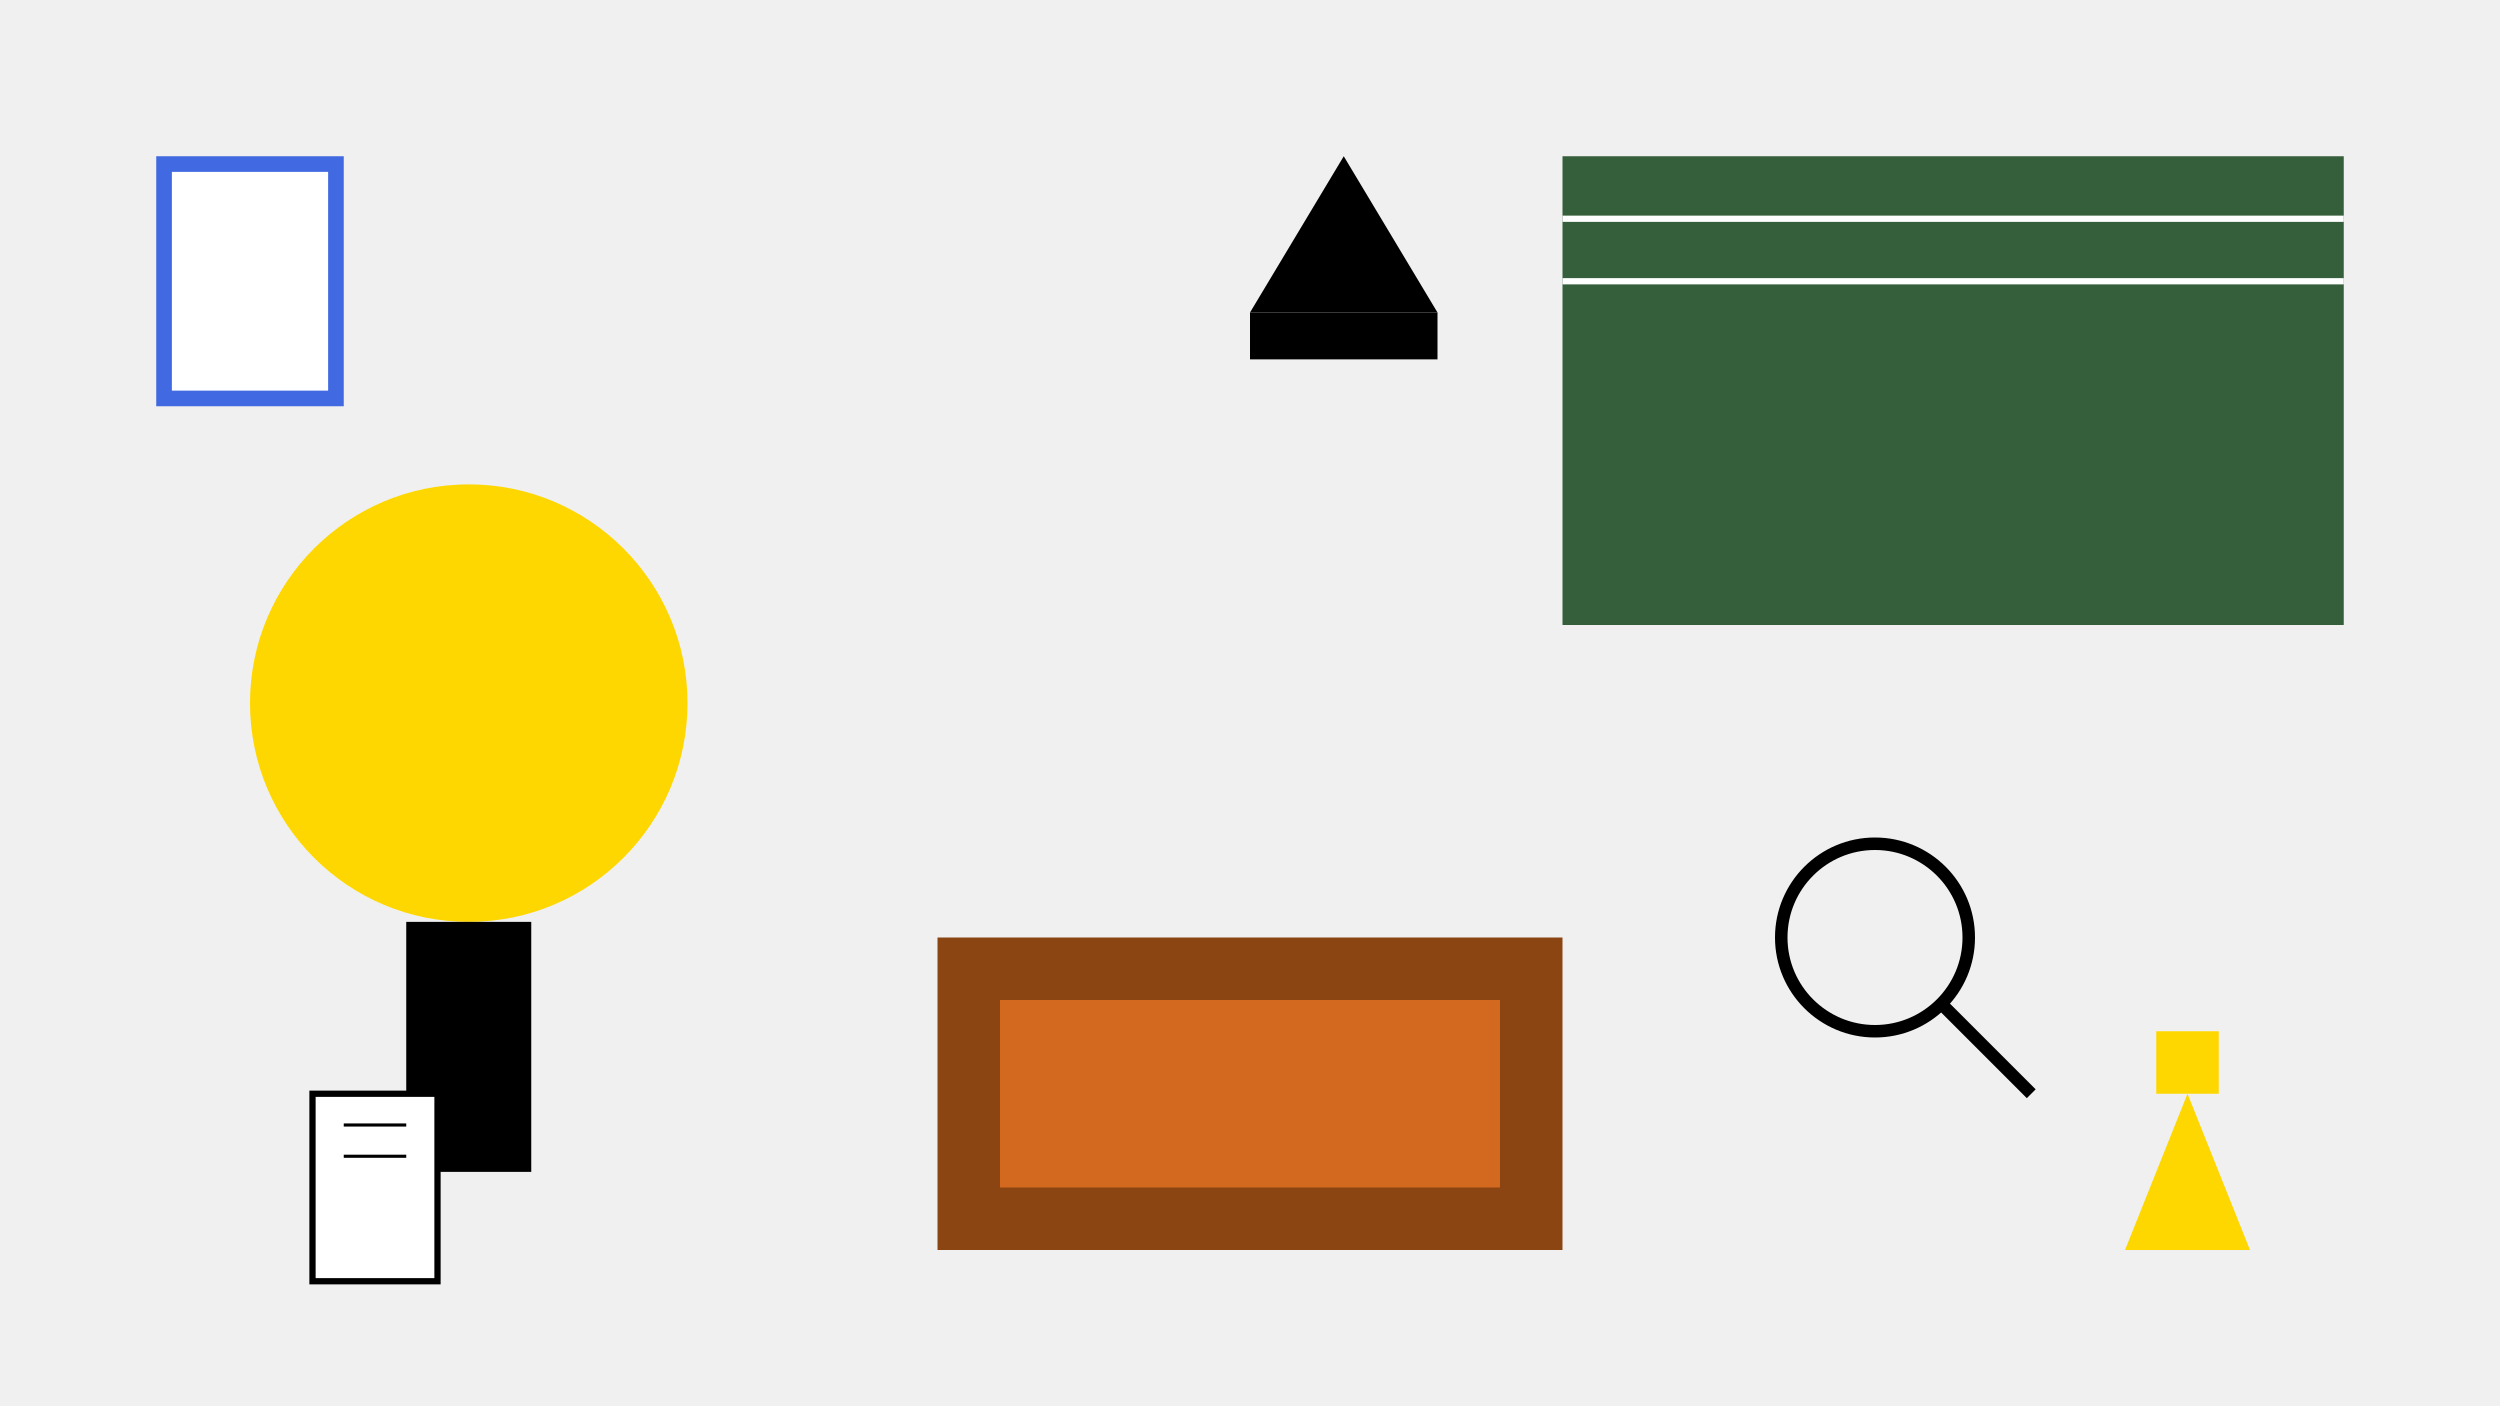
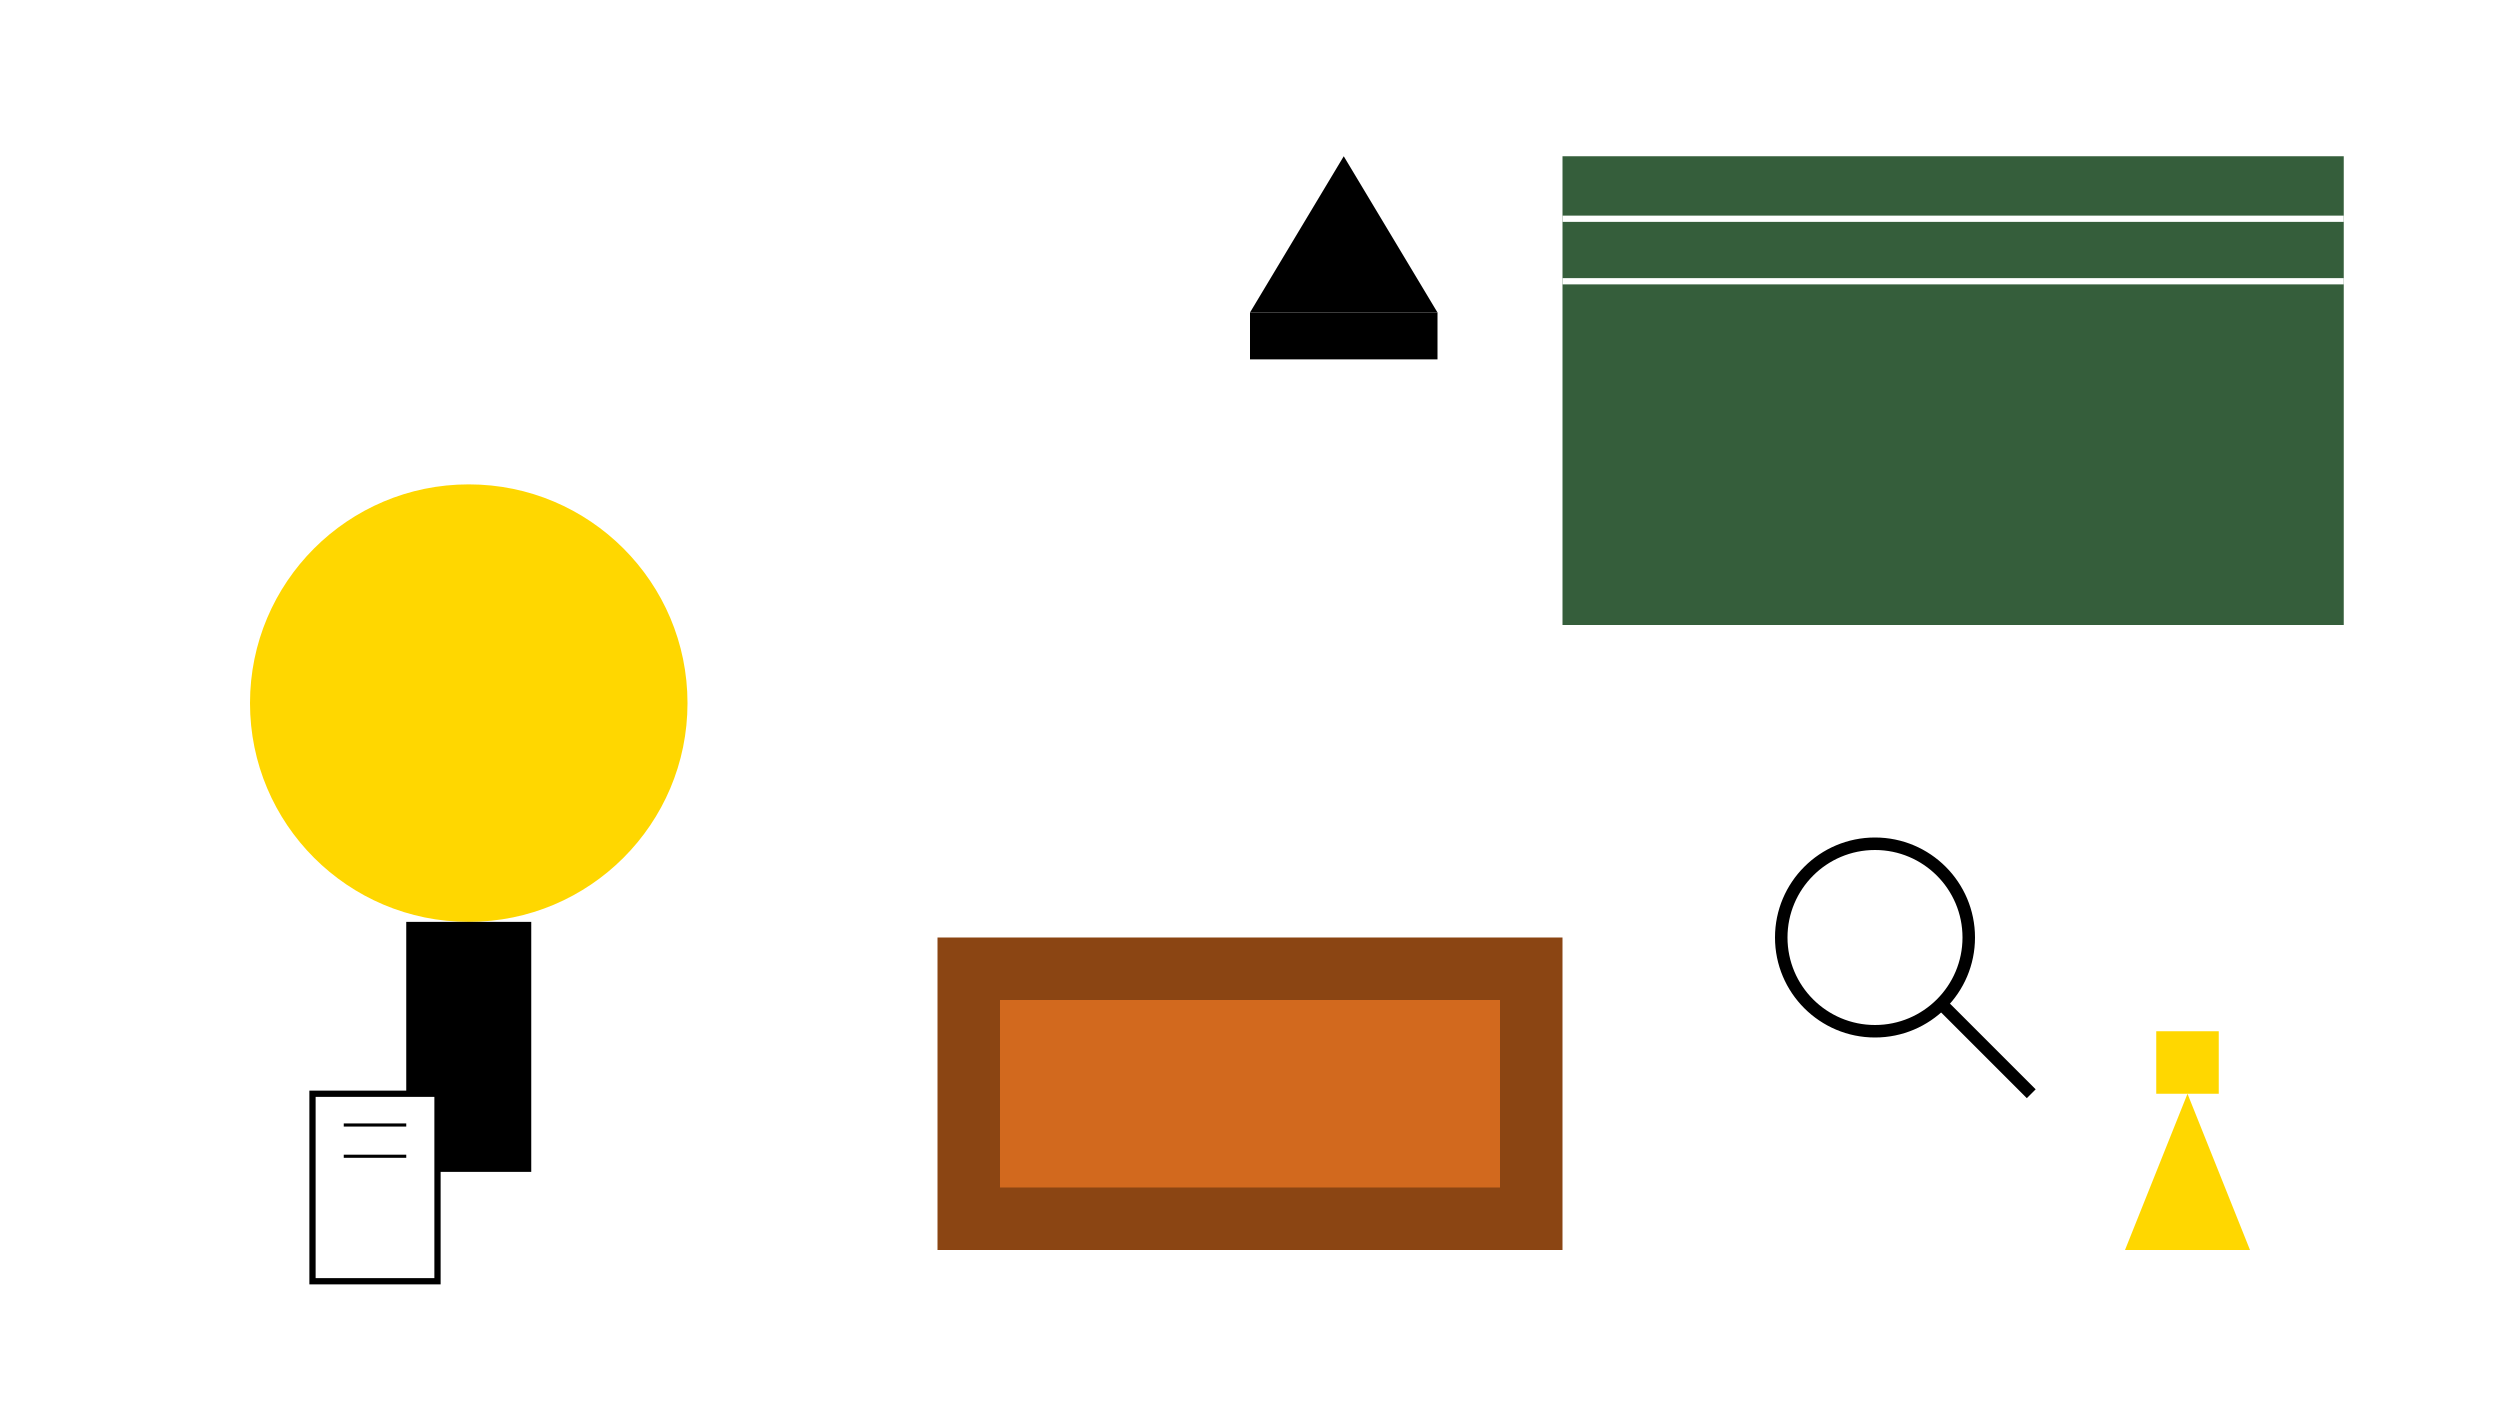
<svg xmlns="http://www.w3.org/2000/svg" viewBox="0 0 800 450" width="800" height="450">
-   <rect width="100%" height="100%" fill="#f0f0f0" />
  <circle cx="150" cy="225" r="70" fill="#ffd700" />
  <rect x="130" y="295" width="40" height="80" fill="#000000" />
  <rect x="300" y="300" width="200" height="100" fill="#8b4513" />
  <rect x="320" y="320" width="160" height="60" fill="#d2691e" />
  <rect x="500" y="50" width="250" height="150" fill="#355e3b" />
  <line x1="500" y1="70" x2="750" y2="70" stroke="white" stroke-width="2" />
  <line x1="500" y1="90" x2="750" y2="90" stroke="white" stroke-width="2" />
-   <rect x="50" y="50" width="60" height="80" fill="#4169e1" />
  <rect x="55" y="55" width="50" height="70" fill="#ffffff" />
  <polygon points="700,350 720,400 680,400" fill="#ffd700" />
  <rect x="690" y="330" width="20" height="20" fill="#ffd700" />
  <rect x="400" y="100" width="60" height="15" fill="#000000" />
  <polygon points="400,100 460,100 430,50" fill="#000000" />
  <rect x="100" y="350" width="40" height="60" fill="#ffffff" stroke="#000000" stroke-width="2" />
  <line x1="110" y1="360" x2="130" y2="360" stroke="#000000" stroke-width="1" />
  <line x1="110" y1="370" x2="130" y2="370" stroke="#000000" stroke-width="1" />
  <circle cx="600" cy="300" r="30" fill="none" stroke="#000000" stroke-width="4" />
  <line x1="620" y1="320" x2="650" y2="350" stroke="#000000" stroke-width="4" />
</svg>